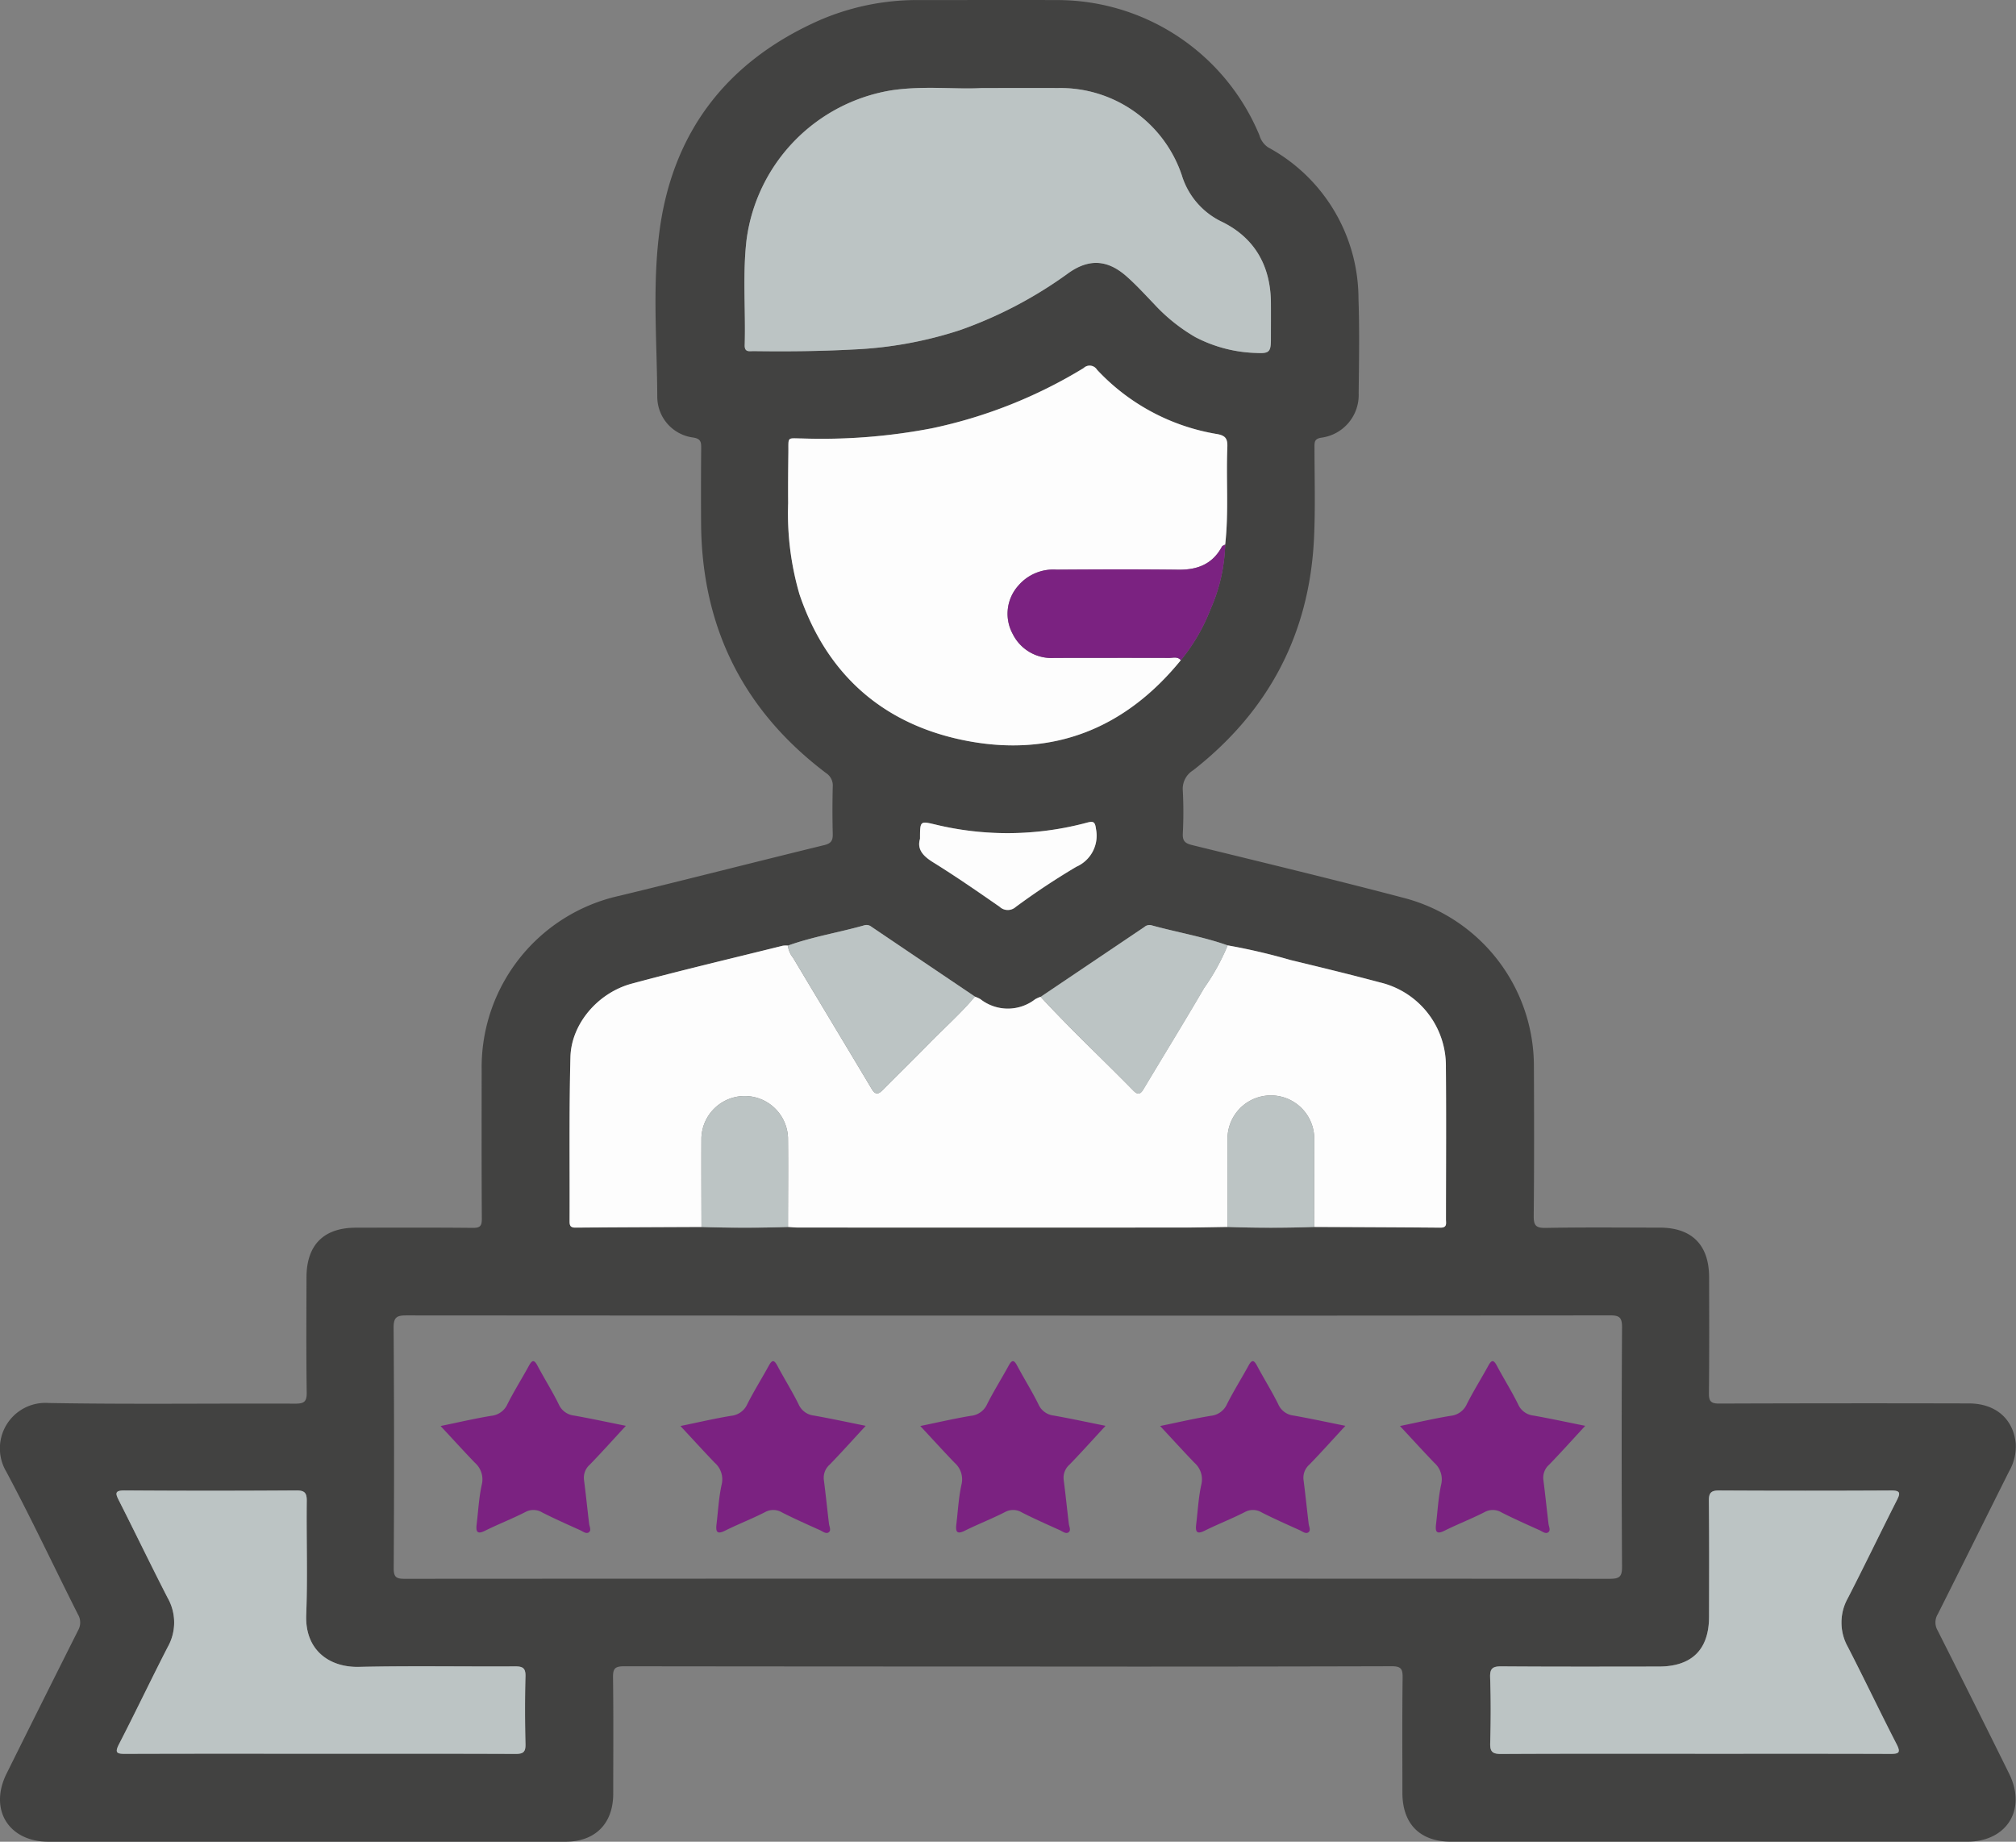
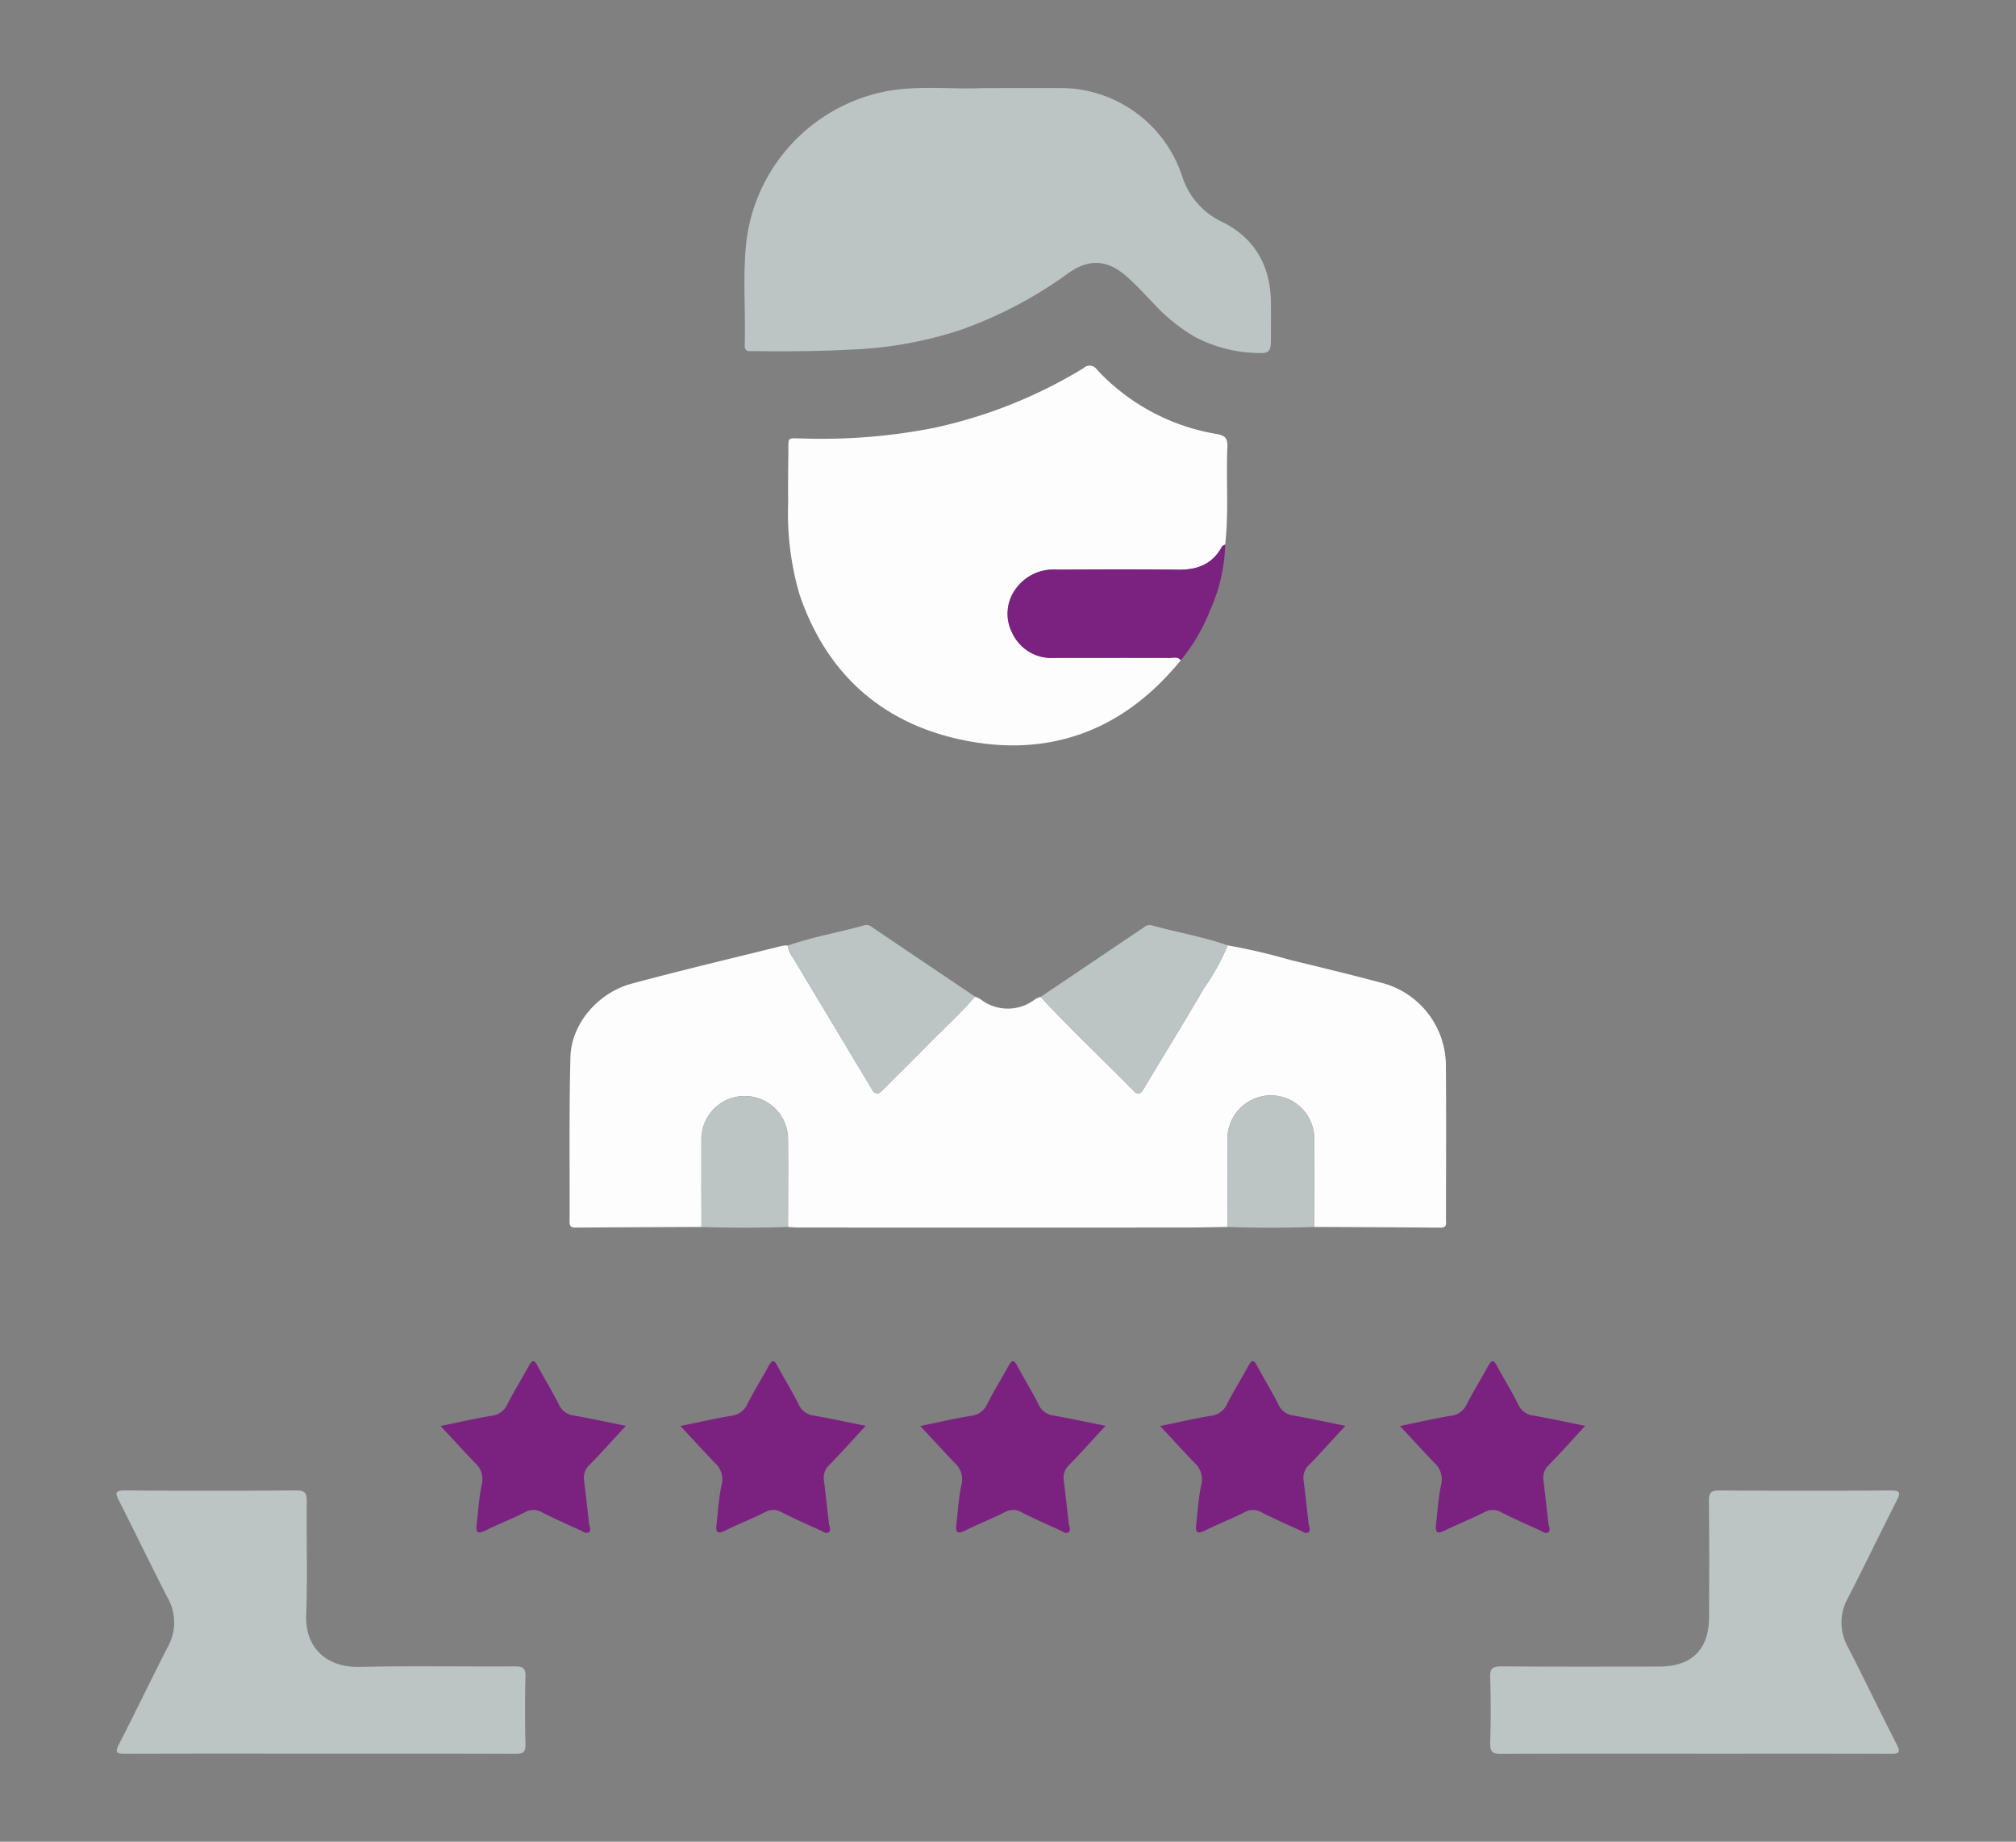
<svg xmlns="http://www.w3.org/2000/svg" id="Group_471" data-name="Group 471" width="237" height="216.491" viewBox="0 0 237 216.491">
  <rect x="0" y="0" width="237" height="216.491" fill="#808080" stroke="none" />
  <defs>
    <clipPath id="clip-path">
      <rect id="Rectangle_381" data-name="Rectangle 381" width="237" height="216.491" fill="none" />
    </clipPath>
  </defs>
  <g id="Group_470" data-name="Group 470" clip-path="url(#clip-path)">
-     <path id="Path_2836" data-name="Path 2836" d="M118.417,195.895q-22.529,0-45.057-.027c-1.094,0-1.308.292-1.294,1.326.06,4.549.027,9.1.024,13.65,0,3.519-2.116,5.646-5.623,5.646q-30.381,0-60.761,0c-4.7,0-7.03-3.788-4.932-8.013q4.18-8.418,8.4-16.817a1.857,1.857,0,0,0-.011-1.893c-2.823-5.6-5.483-11.277-8.438-16.8a5.349,5.349,0,0,1,5-8.047c9.661.17,19.327.034,28.99.076,1.051,0,1.358-.235,1.342-1.321-.067-4.509-.035-9.019-.026-13.529.008-3.8,2.015-5.826,5.794-5.833,4.59-.009,9.181-.026,13.771.02.867.008,1.053-.251,1.048-1.077-.037-5.838-.026-11.677-.02-17.516A20.638,20.638,0,0,1,72.815,105.3c8.043-1.945,16.06-4,24.1-5.963.808-.2,1-.546.984-1.309q-.071-2.777,0-5.556a1.737,1.737,0,0,0-.788-1.6C87.364,83.507,82.491,73.7,82.42,61.493q-.026-4.409.011-8.818c.007-.725-.055-1.117-.971-1.249a4.832,4.832,0,0,1-4.19-4.761c-.033-6.44-.581-12.924.235-19.311,1.511-11.842,7.981-20.2,18.92-25.01A28.9,28.9,0,0,1,108.174.008c5.4,0,10.791-.02,16.187,0a25.738,25.738,0,0,1,23.71,15.928,2.5,2.5,0,0,0,1.032,1.4,20.255,20.255,0,0,1,10.6,17.793c.131,3.7.059,7.408.021,11.112a5.054,5.054,0,0,1-4.413,5.211c-.746.125-.781.471-.781,1.045,0,3.583.113,7.172-.054,10.748-.527,11.276-5.35,20.375-14.226,27.312a2.544,2.544,0,0,0-1.2,2.374,49.525,49.525,0,0,1,0,5.071c-.043.887.314,1.142,1.1,1.336,8.347,2.052,16.708,4.055,25.02,6.245a20.444,20.444,0,0,1,15.155,19.774c.026,5.838.037,11.677-.022,17.515-.011,1.116.185,1.49,1.4,1.466,4.468-.086,8.938-.038,13.408-.033,3.779,0,5.8,2.027,5.811,5.818.009,4.55.027,9.1-.022,13.65-.01.946.242,1.217,1.2,1.213q14.677-.053,29.354-.016c3.147,0,5.238,1.816,5.518,4.733a5.879,5.879,0,0,1-.776,3.234c-2.807,5.6-5.581,11.222-8.4,16.817a1.857,1.857,0,0,0-.015,1.893q4.234,8.393,8.4,16.82c2.1,4.224-.24,8.019-4.931,8.02q-30.32,0-60.64,0c-3.68,0-5.744-2.078-5.745-5.764,0-4.51-.033-9.02.027-13.529.014-1.031-.2-1.333-1.3-1.33q-22.589.063-45.178.03m20.4-118.29a21.882,21.882,0,0,0,3.478-5.96,20.093,20.093,0,0,0,1.737-7.636c.432-3.812.1-7.64.255-11.456.041-.994-.224-1.368-1.237-1.539a24.8,24.8,0,0,1-14.086-7.559,1.018,1.018,0,0,0-1.572-.194,56.508,56.508,0,0,1-17.822,7.077,68.519,68.519,0,0,1-15.239,1.2c-1.863-.019-1.625-.265-1.65,1.685-.025,1.972-.042,3.944-.026,5.916A33.949,33.949,0,0,0,93.99,69.873c3.228,9.51,9.96,15.353,19.678,17.212,10.116,1.935,18.605-1.437,25.147-9.481M82.469,144.229q5.083.169,10.167,0c.4.023.8.067,1.2.067q22.708,0,45.416,0c1.689,0,3.377-.044,5.066-.068q5.085.177,10.171,0c4.95.024,9.9.037,14.851.082.813.007.646-.519.647-.972,0-5.959.042-11.919-.009-17.878a10.081,10.081,0,0,0-7.743-9.977c-3.493-.931-7.006-1.785-10.52-2.633a71.783,71.783,0,0,0-7.383-1.721c-2.946-1.04-6.032-1.549-9.033-2.382a.929.929,0,0,0-.781.227q-6.085,4.1-12.176,8.2a3.979,3.979,0,0,0-.643.292,5.229,5.229,0,0,1-6.438-.019,3.869,3.869,0,0,0-.644-.291q-6.086-4.1-12.17-8.212a.925.925,0,0,0-.793-.185c-3,.852-6.087,1.34-9.028,2.4a2.763,2.763,0,0,0-.6.016c-5.924,1.473-11.868,2.871-17.761,4.461-3.987,1.075-7.1,4.736-7.2,8.624-.169,6.437-.075,12.88-.1,19.32,0,.481.1.735.66.73,4.95-.037,9.9-.053,14.848-.075m36.105,10.412q-35.385,0-70.769-.025c-1.156,0-1.546.195-1.537,1.473q.1,14.129.012,28.259c0,1.034.3,1.232,1.273,1.232q70.829-.038,141.658,0c1.117,0,1.48-.2,1.472-1.413q-.087-14.069,0-28.138c.007-1.2-.33-1.42-1.46-1.418q-35.324.052-70.648.027M115.332,10.351c-2.993.169-6.785-.3-10.55.267A20.523,20.523,0,0,0,87.77,28.146c-.488,4.13-.1,8.283-.223,12.424-.026.881.578.693,1.066.7,3.9.054,7.808.018,11.708-.192A46.713,46.713,0,0,0,112.855,38.8a49.7,49.7,0,0,0,12.763-6.714c2.418-1.71,4.589-1.567,6.806.383,1.145,1.008,2.18,2.144,3.238,3.247a20.621,20.621,0,0,0,4.875,3.914,16.43,16.43,0,0,0,7.177,1.859c1.524.083,1.69-.145,1.69-1.675,0-1.409.009-2.818,0-4.227-.031-4.283-1.859-7.581-5.7-9.49a8.96,8.96,0,0,1-4.778-5.515,15.062,15.062,0,0,0-14.6-10.23c-2.737-.019-5.475,0-8.995,0M37.681,206.145v0c7.645,0,15.291-.014,22.936.019.891,0,1.176-.222,1.155-1.138-.061-2.654-.071-5.312,0-7.966.027-1-.326-1.186-1.234-1.181-6.116.035-12.235-.079-18.348.057-3.432.076-6.355-1.923-6.193-6.123.172-4.46.014-8.932.063-13.4.011-.968-.291-1.221-1.232-1.215q-10.08.054-20.16,0c-1.222-.008-1.1.365-.673,1.215,1.927,3.8,3.771,7.641,5.721,11.429a5.852,5.852,0,0,1,.008,5.745c-1.947,3.789-3.778,7.638-5.73,11.424-.538,1.043-.249,1.151.749,1.148,7.645-.028,15.291-.015,22.936-.015m161.592,0c7.645,0,15.29-.012,22.936.015,1,0,1.283-.112.748-1.151-1.951-3.786-3.779-7.635-5.727-11.422a5.855,5.855,0,0,1,.008-5.745c1.947-3.789,3.792-7.63,5.72-11.429.434-.854.546-1.221-.673-1.213q-10.079.068-20.159,0c-.937,0-1.244.236-1.233,1.21.05,4.546.03,9.094.021,13.64-.008,3.85-2.017,5.841-5.9,5.847-6.156.008-12.313.024-18.469-.021-1.011-.007-1.408.179-1.367,1.3.093,2.572.081,5.151.009,7.724-.028,1.012.271,1.273,1.272,1.267,7.6-.042,15.21-.023,22.815-.026M108.158,98.6c-.367,1.229.339,2.018,1.539,2.762,2.661,1.65,5.239,3.436,7.812,5.222a1.4,1.4,0,0,0,1.9.027,84.436,84.436,0,0,1,7.126-4.725,3.983,3.983,0,0,0,2.31-4.431c-.1-.889-.335-.947-1.06-.753a36.048,36.048,0,0,1-17.881.208c-1.742-.41-1.743-.4-1.745,1.689" transform="translate(0 0)" fill="#424241" />
    <path id="Path_2837" data-name="Path 2837" d="M354.191,459.418a71.73,71.73,0,0,1,7.384,1.721c3.514.848,7.028,1.7,10.52,2.633a10.081,10.081,0,0,1,7.744,9.977c.051,5.959.013,11.918.009,17.877,0,.453.166.979-.647.972-4.95-.045-9.9-.059-14.85-.083q.007-5.181.014-10.362a5.1,5.1,0,0,0-10.2,0c.018,3.454.01,6.908.014,10.362-1.689.023-3.377.067-5.066.068q-22.708.01-45.416,0c-.4,0-.8-.044-1.2-.067,0-3.5.036-6.992,0-10.487a5.093,5.093,0,0,0-10.179,0c-.014,3.5,0,6.991.01,10.487-4.949.022-9.9.038-14.849.075-.559,0-.662-.25-.659-.73.027-6.441-.067-12.884.1-19.321.1-3.888,3.216-7.549,7.2-8.624,5.893-1.589,11.837-2.988,17.761-4.46a2.746,2.746,0,0,1,.6-.016,2.755,2.755,0,0,0,.6,1.419c3.081,5.158,6.189,10.3,9.27,15.458.436.73.816.579,1.3.085,1.78-1.8,3.591-3.561,5.356-5.372,1.818-1.865,3.782-3.587,5.458-5.589a3.858,3.858,0,0,1,.644.291,5.23,5.23,0,0,0,6.438.019,3.971,3.971,0,0,1,.643-.292c3.511,3.8,7.291,7.341,10.913,11.035.71.724.988.146,1.322-.412,2.326-3.884,4.7-7.738,6.981-11.65a25.691,25.691,0,0,0,2.773-5.017" transform="translate(-209.86 -348.29)" fill="#fdfdfd" />
    <path id="Path_2838" data-name="Path 2838" d="M429.186,212.305c-6.542,8.044-15.031,11.416-25.147,9.481-9.718-1.859-16.45-7.7-19.678-17.212a33.943,33.943,0,0,1-1.337-10.731c-.017-1.972,0-3.944.026-5.916.025-1.95-.213-1.7,1.65-1.684a68.534,68.534,0,0,0,15.239-1.2,56.516,56.516,0,0,0,17.822-7.077,1.018,1.018,0,0,1,1.573.194,24.793,24.793,0,0,0,14.086,7.559c1.013.171,1.278.545,1.237,1.539-.157,3.816.177,7.644-.255,11.456-.132.08-.323.128-.387.246-1.1,2.046-2.862,2.734-5.1,2.708-4.781-.055-9.564-.039-14.346-.006a5.413,5.413,0,0,0-4.5,1.893,4.95,4.95,0,0,0-.663,5.635,5.092,5.092,0,0,0,4.923,2.848c4.5,0,9-.009,13.5,0,.456,0,.977-.188,1.353.269" transform="translate(-290.37 -134.7)" fill="#fdfdfd" />
    <path id="Path_2839" data-name="Path 2839" d="M389.623,42.715c3.52,0,6.258-.016,8.995,0a15.062,15.062,0,0,1,14.6,10.23A8.96,8.96,0,0,0,418,58.464c3.838,1.909,5.665,5.206,5.7,9.489.01,1.409,0,2.818,0,4.227,0,1.53-.166,1.758-1.691,1.675A16.431,16.431,0,0,1,414.828,72a20.621,20.621,0,0,1-4.875-3.913c-1.059-1.1-2.093-2.239-3.239-3.247-2.216-1.95-4.388-2.093-6.805-.383a49.712,49.712,0,0,1-12.763,6.714,46.733,46.733,0,0,1-12.534,2.275c-3.9.21-7.8.246-11.708.192-.488-.007-1.092.181-1.066-.7.123-4.14-.265-8.293.223-12.424a20.523,20.523,0,0,1,17.011-17.528c3.765-.571,7.557-.1,10.55-.267" transform="translate(-274.291 -32.364)" fill="#bcc4c4" />
    <path id="Path_2840" data-name="Path 2840" d="M80.606,755.251c-7.646,0-15.291-.013-22.936.016-1,0-1.287-.1-.749-1.148,1.952-3.786,3.782-7.635,5.73-11.424a5.851,5.851,0,0,0-.008-5.745c-1.95-3.787-3.794-7.629-5.721-11.429-.431-.851-.549-1.224.673-1.215q10.079.069,20.16,0c.941-.005,1.243.247,1.232,1.216-.05,4.466.109,8.938-.063,13.4-.162,4.2,2.761,6.2,6.193,6.123,6.113-.136,12.232-.021,18.348-.057.909-.005,1.261.182,1.234,1.181-.072,2.654-.063,5.312,0,7.966.021.917-.264,1.142-1.155,1.138-7.645-.034-15.291-.019-22.936-.019Z" transform="translate(-42.925 -549.106)" fill="#bcc4c4" />
    <path id="Path_2841" data-name="Path 2841" d="M748.3,755.255c-7.6,0-15.21-.017-22.815.024-1,.005-1.3-.255-1.272-1.268.071-2.573.084-5.152-.009-7.724-.041-1.122.356-1.308,1.367-1.3,6.156.045,12.313.03,18.469.021,3.885-.005,5.893-2,5.9-5.847.01-4.547.03-9.094-.021-13.64-.011-.974.3-1.216,1.233-1.21q10.079.054,20.159,0c1.218-.008,1.106.359.673,1.213-1.928,3.8-3.773,7.64-5.72,11.429a5.853,5.853,0,0,0-.008,5.745c1.949,3.787,3.777,7.636,5.727,11.422.536,1.04.249,1.155-.748,1.151-7.645-.027-15.29-.015-22.935-.013" transform="translate(-549.023 -549.106)" fill="#bcc4c4" />
    <path id="Path_2842" data-name="Path 2842" d="M510.038,278.22c-.376-.457-.9-.268-1.353-.269-4.5-.014-9-.005-13.5,0a5.092,5.092,0,0,1-4.923-2.848,4.95,4.95,0,0,1,.663-5.635,5.413,5.413,0,0,1,4.5-1.893c4.782-.033,9.564-.049,14.346.006,2.241.026,4-.661,5.1-2.708.063-.117.255-.165.387-.246a20.1,20.1,0,0,1-1.738,7.636,21.875,21.875,0,0,1-3.477,5.96" transform="translate(-371.222 -200.615)" fill="#7b2281" />
    <path id="Path_2843" data-name="Path 2843" d="M404.921,457.922c-1.676,2-3.64,3.725-5.458,5.59-1.765,1.811-3.576,3.576-5.356,5.372-.489.494-.869.645-1.305-.086-3.082-5.157-6.189-10.3-9.27-15.458a2.752,2.752,0,0,1-.6-1.418c2.941-1.056,6.033-1.544,9.028-2.4a.925.925,0,0,1,.793.185q6.083,4.109,12.17,8.212" transform="translate(-290.304 -340.769)" fill="#bcc4c4" />
    <path id="Path_2844" data-name="Path 2844" d="M527.769,451.879A25.687,25.687,0,0,1,525,456.9c-2.278,3.912-4.655,7.766-6.981,11.65-.334.558-.612,1.137-1.322.412-3.622-3.694-7.4-7.232-10.913-11.035q6.088-4.1,12.175-8.2a.929.929,0,0,1,.781-.227c3,.833,6.087,1.343,9.033,2.382" transform="translate(-383.438 -340.751)" fill="#bcc4c4" />
    <path id="Path_2845" data-name="Path 2845" d="M340.894,548.068c0-3.5-.024-6.991-.01-10.487a5.093,5.093,0,0,1,10.179,0c.034,3.5,0,6.991,0,10.487q-5.083.161-10.167,0" transform="translate(-258.425 -403.838)" fill="#bcc4c4" />
    <path id="Path_2846" data-name="Path 2846" d="M596.594,548.069c0-3.454,0-6.908-.014-10.362a5.1,5.1,0,0,1,10.2,0q-.012,5.181-.014,10.362-5.085.177-10.171,0" transform="translate(-452.275 -403.843)" fill="#bcc4c4" />
-     <path id="Path_2847" data-name="Path 2847" d="M446.836,401.386c0-2.092,0-2.1,1.745-1.689a36.048,36.048,0,0,0,17.881-.208c.725-.195.955-.137,1.06.753a3.983,3.983,0,0,1-2.31,4.431,84.427,84.427,0,0,0-7.126,4.725,1.4,1.4,0,0,1-1.9-.027c-2.573-1.787-5.151-3.572-7.812-5.222-1.2-.745-1.907-1.534-1.539-2.762" transform="translate(-338.678 -302.788)" fill="#fdfdfd" />
    <path id="Path_2848" data-name="Path 2848" d="M214.1,669.095c2.143-.441,4.039-.883,5.956-1.2a2.334,2.334,0,0,0,1.914-1.375c.775-1.541,1.7-3.006,2.528-4.521.377-.689.618-.717,1,0,.809,1.526,1.737,2.991,2.5,4.54a2.231,2.231,0,0,0,1.816,1.327c1.961.348,3.91.77,6.076,1.205-1.516,1.64-2.848,3.131-4.24,4.563a2.045,2.045,0,0,0-.679,1.816c.22,1.709.394,3.424.6,5.134.043.35.292.779-.04,1.008-.308.212-.687-.1-1-.247-1.5-.677-3.009-1.345-4.477-2.09a1.979,1.979,0,0,0-2.011-.033c-1.537.783-3.154,1.408-4.7,2.177-1,.5-1.088.036-.992-.769.186-1.551.265-3.127.6-4.646a2.591,2.591,0,0,0-.818-2.578c-1.3-1.356-2.564-2.744-4.025-4.313" transform="translate(-162.313 -501.468)" fill="#7b2281" />
    <path id="Path_2849" data-name="Path 2849" d="M330.666,669.095c2.143-.441,4.039-.883,5.956-1.2a2.334,2.334,0,0,0,1.914-1.375c.775-1.541,1.7-3.006,2.528-4.521.377-.689.618-.717,1,0,.809,1.526,1.736,2.991,2.5,4.54a2.231,2.231,0,0,0,1.816,1.327c1.961.348,3.91.77,6.076,1.205-1.516,1.64-2.848,3.131-4.24,4.563a2.045,2.045,0,0,0-.679,1.816c.22,1.709.394,3.424.6,5.134.043.35.292.779-.04,1.008-.308.212-.687-.1-1-.247-1.5-.677-3.009-1.345-4.477-2.09a1.979,1.979,0,0,0-2.011-.033c-1.537.783-3.154,1.408-4.7,2.177-1,.5-1.088.036-.992-.769.186-1.551.265-3.127.6-4.646a2.591,2.591,0,0,0-.818-2.578c-1.3-1.356-2.564-2.744-4.025-4.313" transform="translate(-250.682 -501.468)" fill="#7b2281" />
    <path id="Path_2850" data-name="Path 2850" d="M447.23,669.095c2.143-.441,4.039-.883,5.956-1.2a2.334,2.334,0,0,0,1.914-1.375c.775-1.541,1.7-3.006,2.528-4.521.377-.689.618-.717,1,0,.809,1.526,1.737,2.991,2.5,4.54a2.231,2.231,0,0,0,1.816,1.327c1.961.348,3.91.77,6.076,1.205-1.516,1.64-2.848,3.131-4.24,4.563a2.045,2.045,0,0,0-.679,1.816c.22,1.709.394,3.424.6,5.134.043.35.292.779-.04,1.008-.308.212-.687-.1-1-.247-1.5-.677-3.009-1.345-4.477-2.09a1.979,1.979,0,0,0-2.011-.033c-1.537.783-3.154,1.408-4.7,2.177-1,.5-1.088.036-.992-.769.186-1.551.265-3.127.6-4.646a2.591,2.591,0,0,0-.818-2.578c-1.3-1.356-2.564-2.744-4.025-4.313" transform="translate(-339.051 -501.468)" fill="#7b2281" />
    <path id="Path_2851" data-name="Path 2851" d="M563.794,669.095c2.143-.441,4.039-.883,5.956-1.2a2.334,2.334,0,0,0,1.914-1.375c.775-1.541,1.7-3.006,2.528-4.521.377-.689.618-.717,1,0,.809,1.526,1.736,2.991,2.5,4.54a2.231,2.231,0,0,0,1.816,1.327c1.961.348,3.91.77,6.076,1.205-1.516,1.64-2.848,3.131-4.24,4.563a2.045,2.045,0,0,0-.679,1.816c.22,1.709.394,3.424.6,5.134.043.35.292.779-.04,1.008-.308.212-.687-.1-1-.247-1.5-.677-3.009-1.345-4.477-2.09a1.979,1.979,0,0,0-2.011-.033c-1.537.783-3.154,1.408-4.7,2.177-1,.5-1.088.036-.992-.769.187-1.551.265-3.127.6-4.646a2.591,2.591,0,0,0-.818-2.578c-1.3-1.356-2.564-2.744-4.025-4.313" transform="translate(-427.419 -501.468)" fill="#7b2281" />
    <path id="Path_2852" data-name="Path 2852" d="M680.357,669.095c2.143-.441,4.039-.883,5.956-1.2a2.334,2.334,0,0,0,1.914-1.375c.775-1.541,1.7-3.006,2.528-4.521.377-.689.618-.717,1,0,.809,1.526,1.737,2.991,2.5,4.54a2.231,2.231,0,0,0,1.816,1.327c1.961.348,3.91.77,6.076,1.205-1.516,1.64-2.848,3.131-4.24,4.563a2.045,2.045,0,0,0-.679,1.816c.22,1.709.394,3.424.6,5.134.043.35.292.779-.04,1.008-.308.212-.687-.1-1-.247-1.5-.677-3.009-1.345-4.477-2.09a1.979,1.979,0,0,0-2.011-.033c-1.537.783-3.154,1.408-4.7,2.177-1,.5-1.088.036-.992-.769.187-1.551.265-3.127.6-4.646a2.591,2.591,0,0,0-.818-2.578c-1.3-1.356-2.564-2.744-4.025-4.313" transform="translate(-515.787 -501.468)" fill="#7b2281" />
  </g>
</svg>